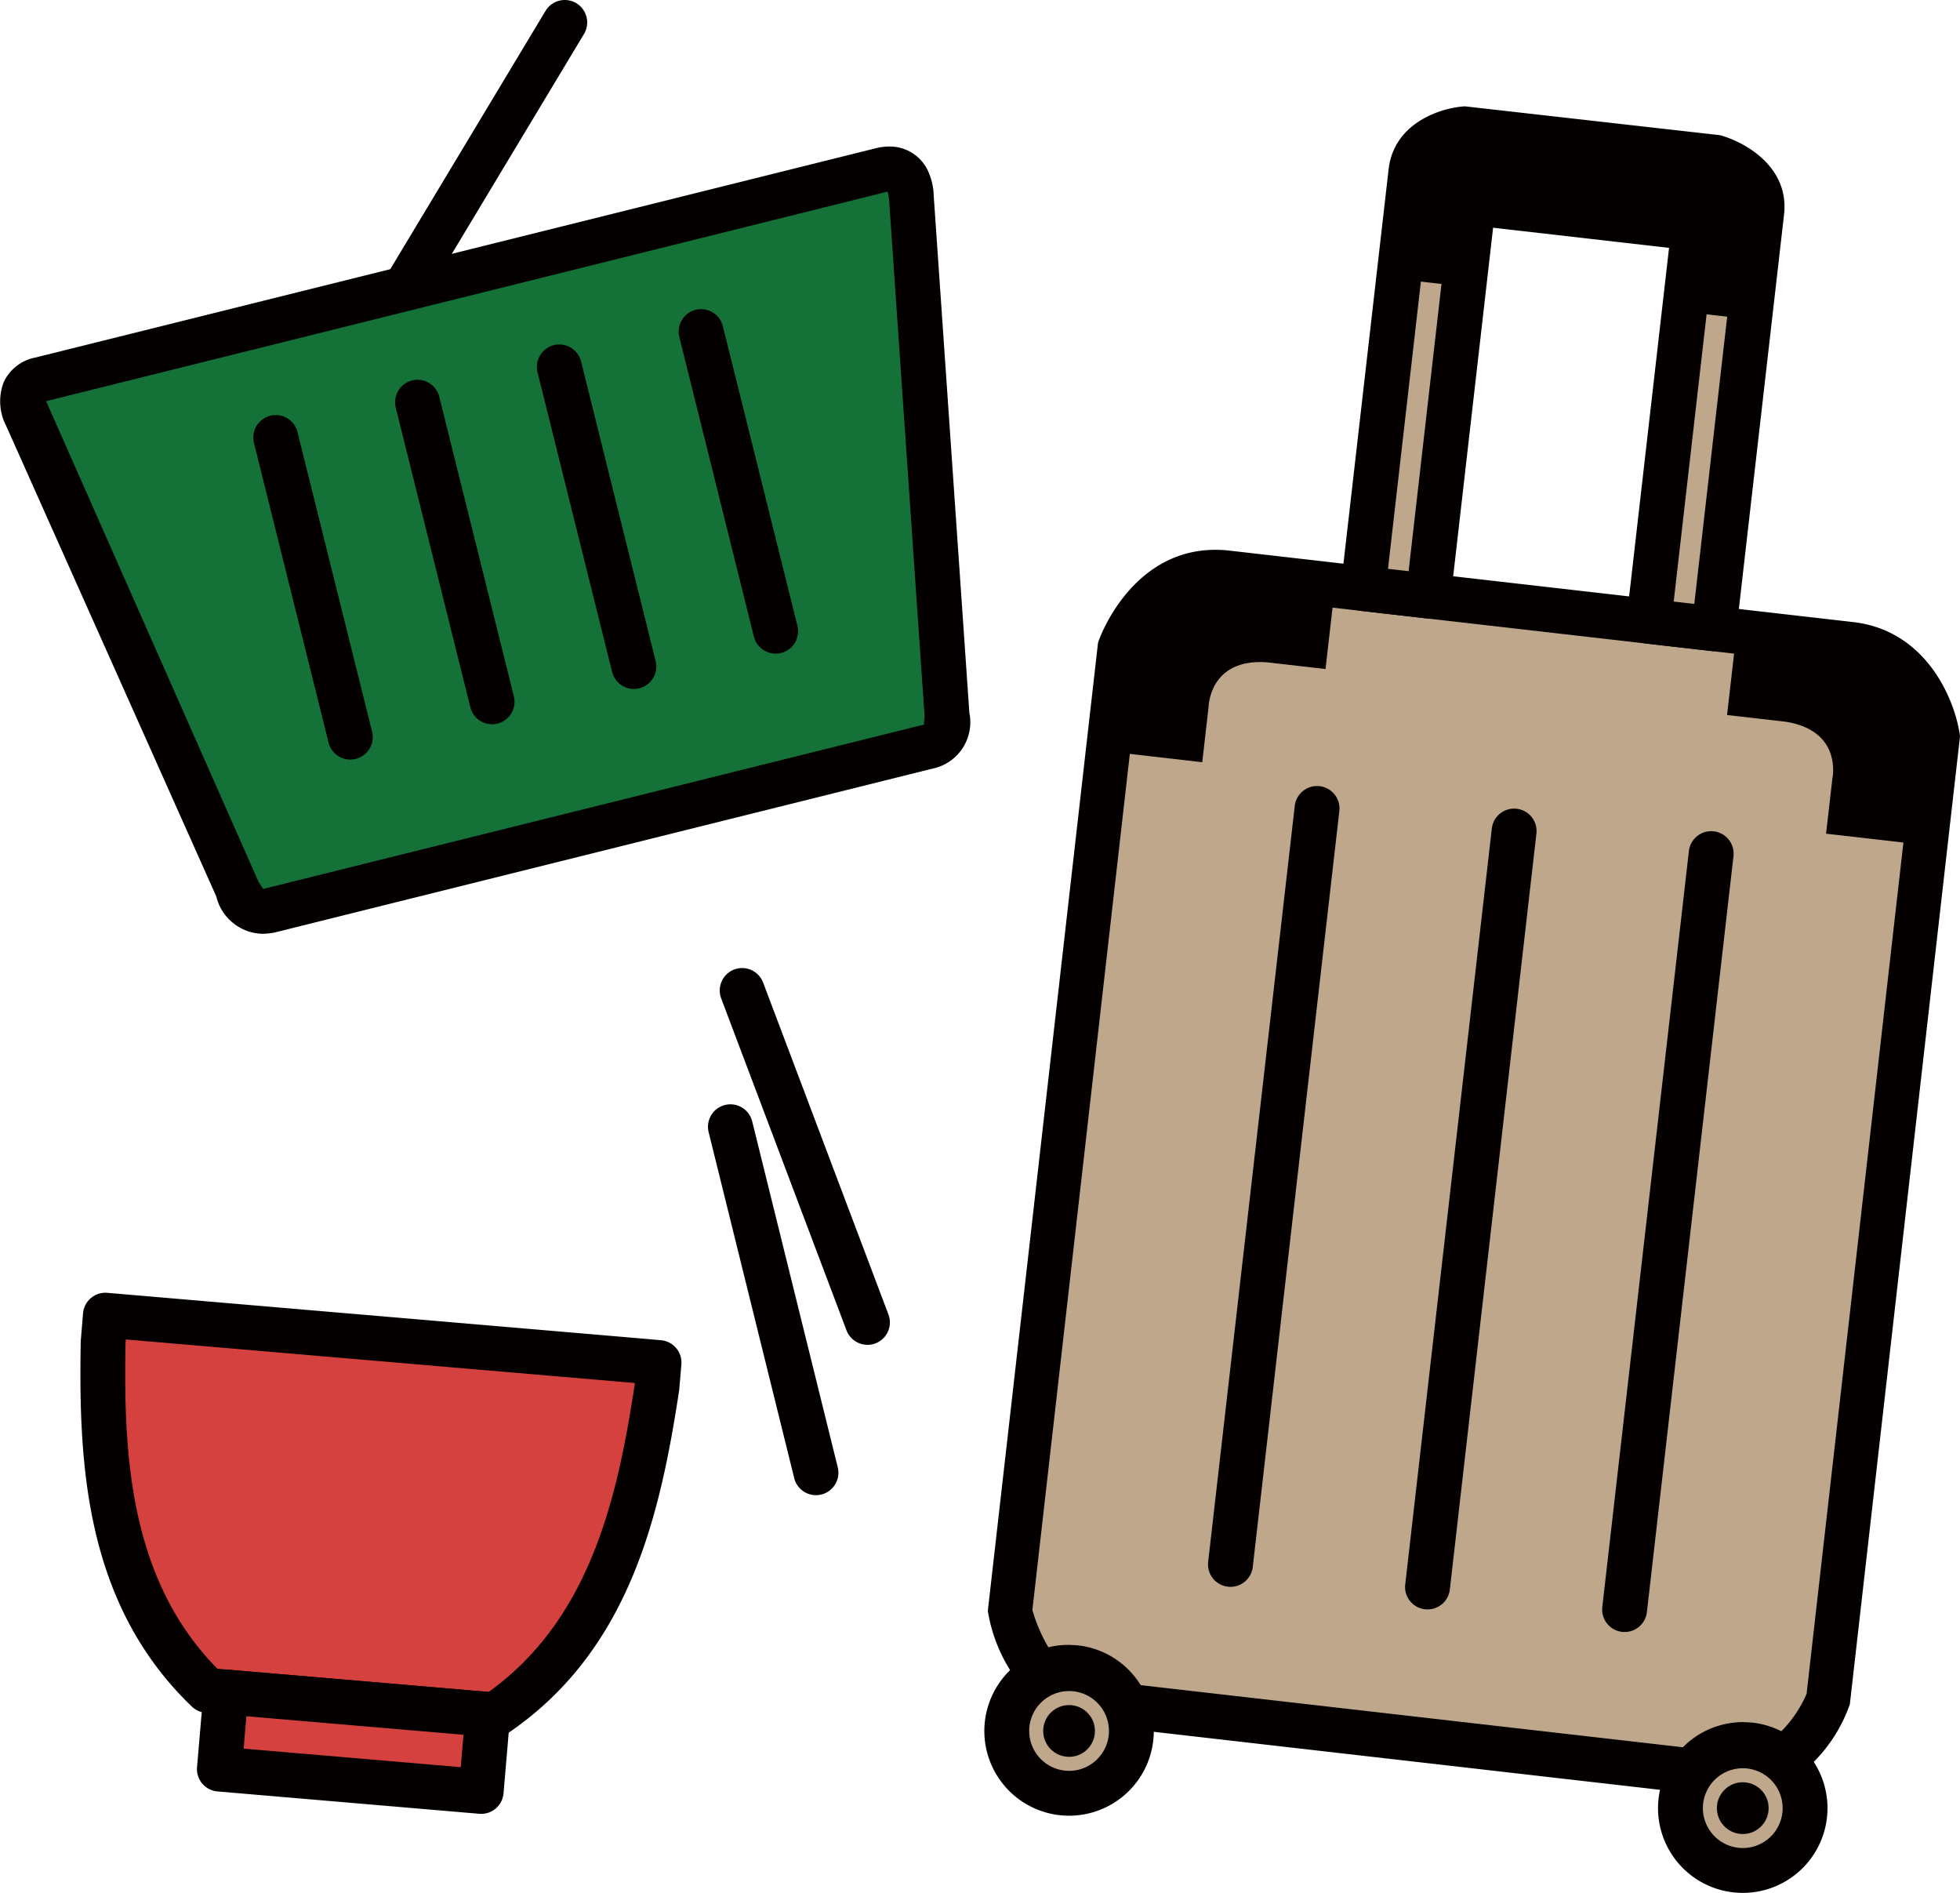
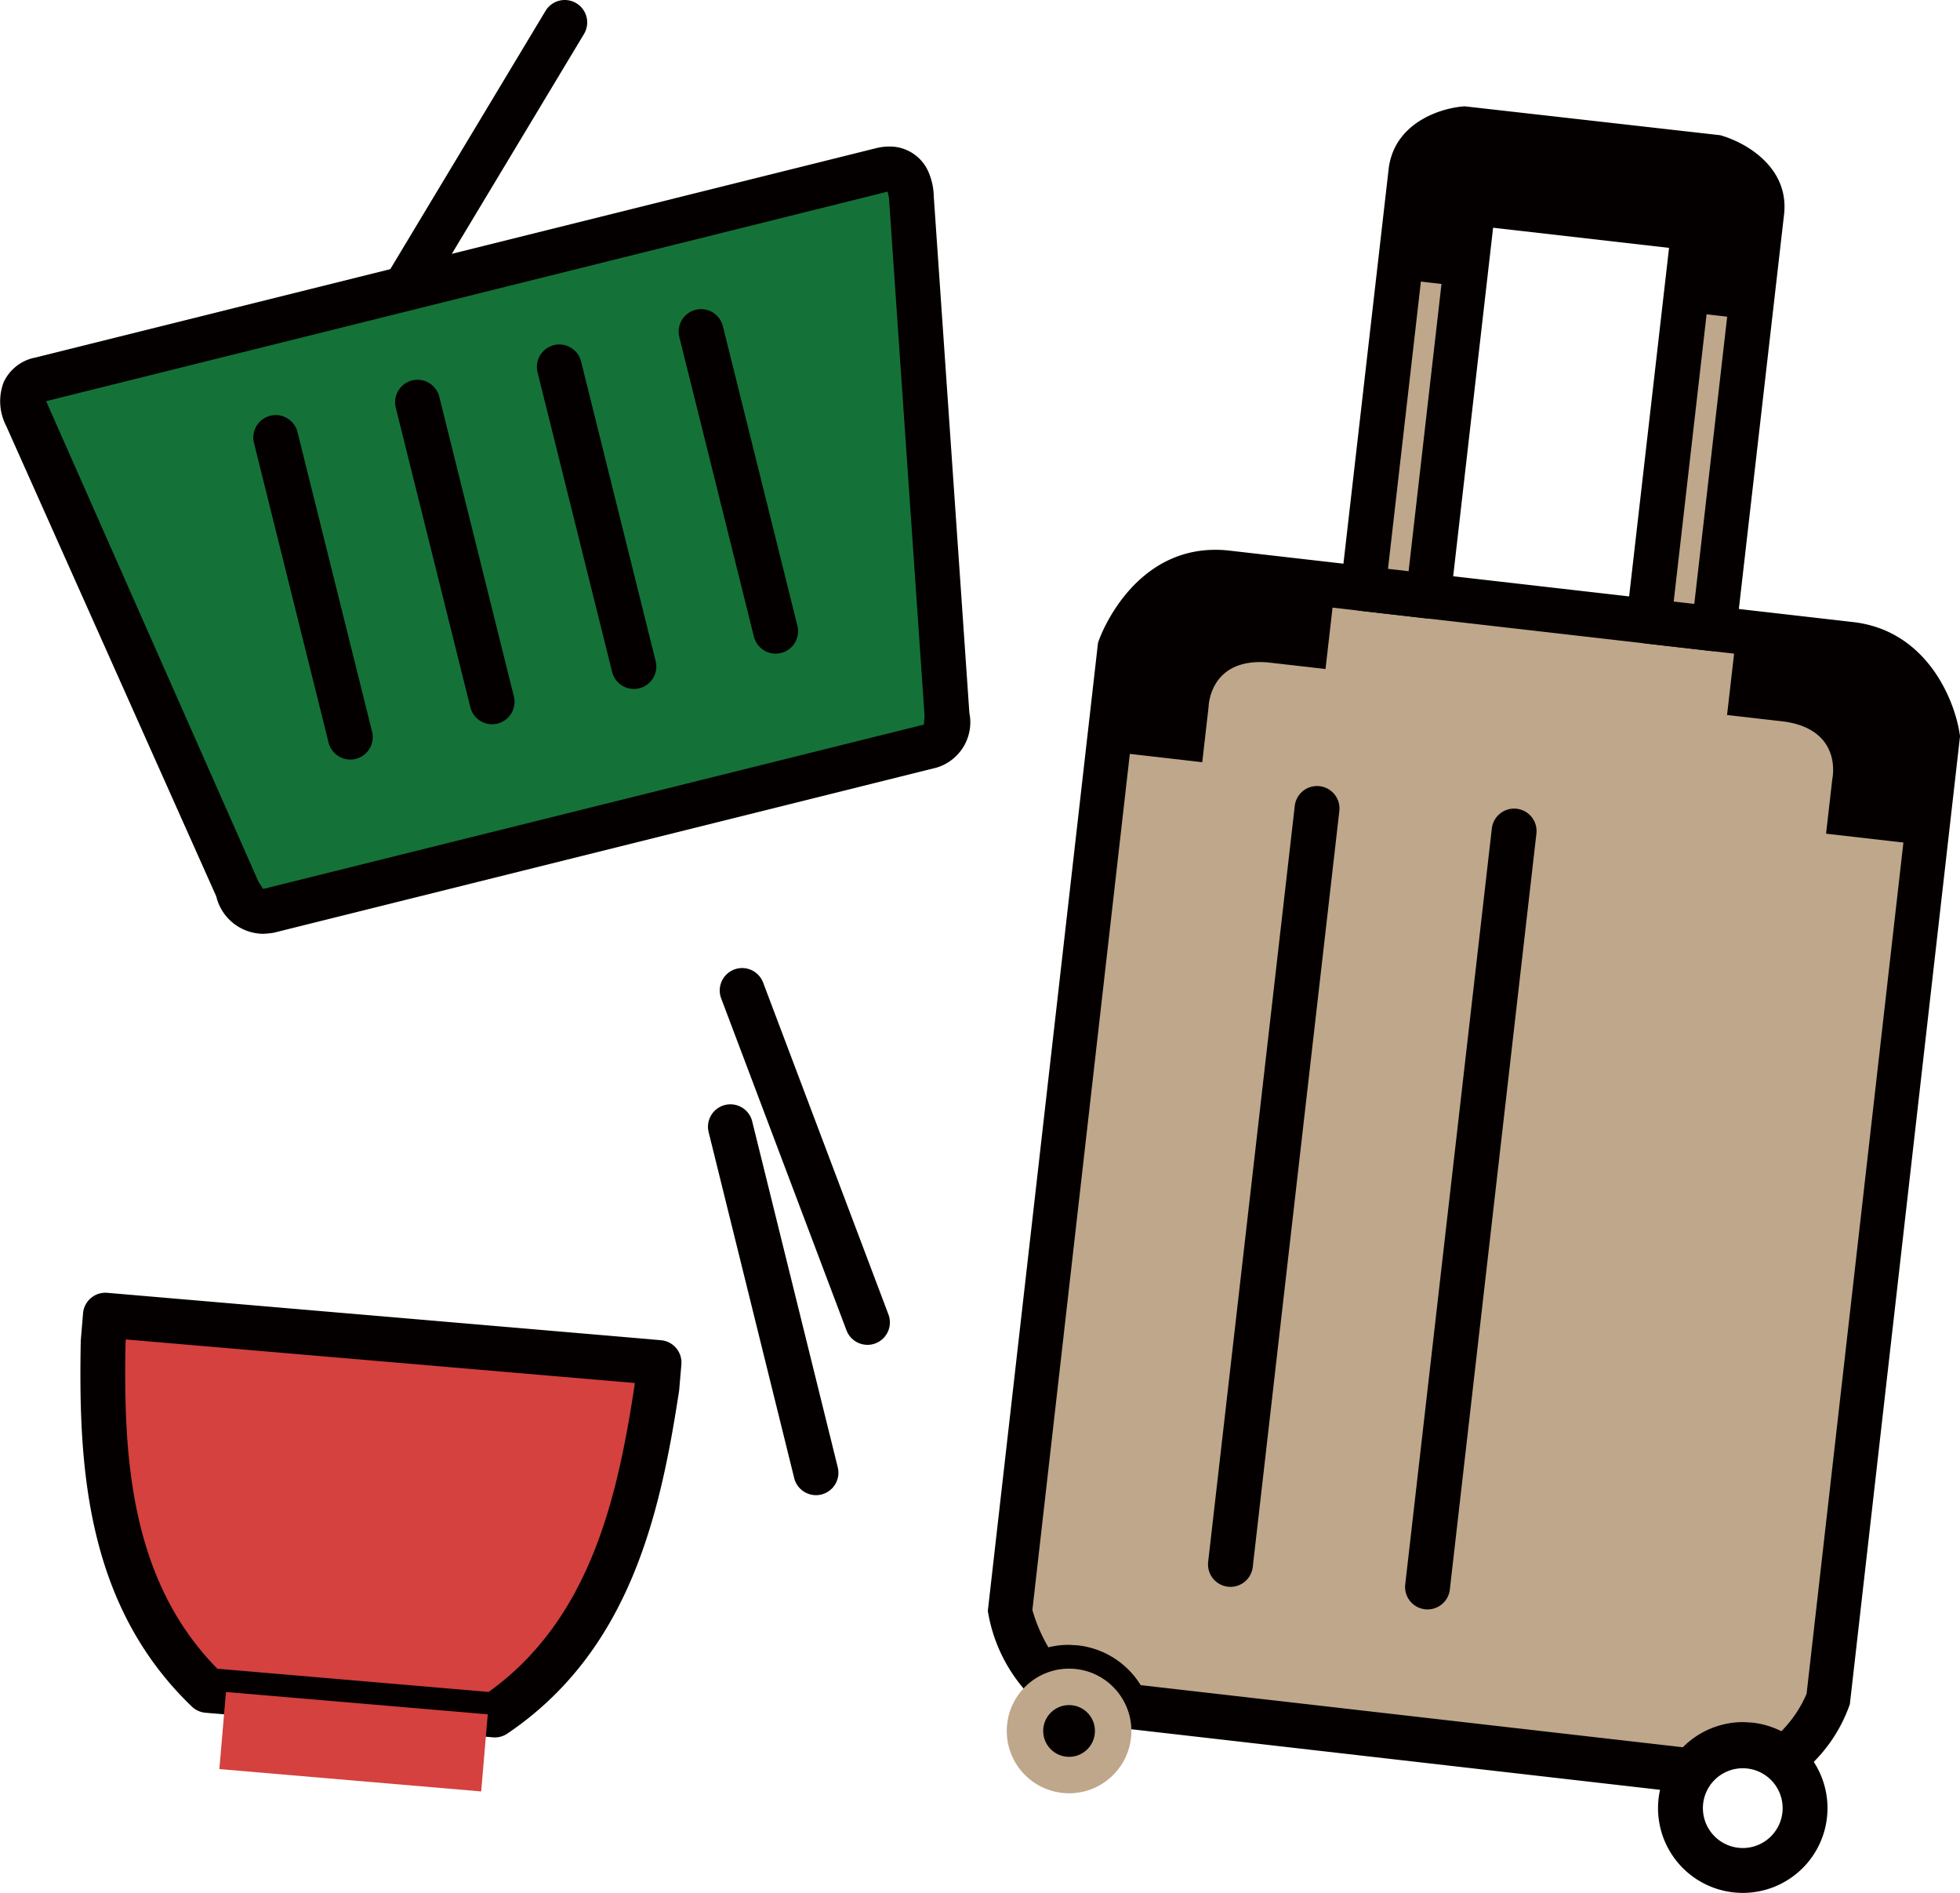
<svg xmlns="http://www.w3.org/2000/svg" width="251.09" height="242.44" viewBox="0 0 251.09 242.44">
  <g transform="translate(-168.517 -4744.499)">
    <path d="M10.959,47.184A2.875,2.875,0,0,1,8.172,45L-2.79.69A2.874,2.874,0,0,1-.69-2.79,2.874,2.874,0,0,1,2.79-.69l10.961,44.31a2.876,2.876,0,0,1-2.792,3.565Z" transform="translate(262.089 4888.813)" fill="#040000" />
    <path d="M16.051,45.386a2.875,2.875,0,0,1-2.689-1.86L-2.689,1.015a2.874,2.874,0,0,1,1.674-3.7,2.874,2.874,0,0,1,3.7,1.674L18.739,41.5a2.876,2.876,0,0,1-2.688,3.89Z" transform="translate(263.594 4871.356)" fill="#040000" />
    <path d="M402.638,4962.442l14.12-123.272s-1.452-11.026-11.166-12.139l-79.941-9.157c-9.714-1.112-13.622,9.3-13.622,9.3l-14.12,123.271a17.413,17.413,0,0,0,3.913,8.448,7.973,7.973,0,0,1,10.973,4.117l72.5,8.305a7.973,7.973,0,0,1,11.62-1.529A17.43,17.43,0,0,0,402.638,4962.442Z" fill="#bfa78b" />
    <path d="M385.3,4974.189a2.845,2.845,0,0,1-.328-.019l-72.5-8.305a2.873,2.873,0,0,1-2.333-1.768,5.115,5.115,0,0,0-4.15-3.15,5.572,5.572,0,0,0-2.871.514,2.876,2.876,0,0,1-3.417-.632,20.371,20.371,0,0,1-4.637-10.007l14.114-123.975c.337-1.142,4.507-11.93,15.045-11.93a15.433,15.433,0,0,1,1.759.1l79.941,9.157c9.447,1.083,13.085,10.036,13.688,14.619l-14.114,123.974a19.565,19.565,0,0,1-6.945,9.382,2.873,2.873,0,0,1-3.473-.157,5.078,5.078,0,0,0-2.679-1.148,5.4,5.4,0,0,0-4.755,2.13A2.874,2.874,0,0,1,385.3,4974.189Zm-70.649-13.86,69.453,7.956a10.866,10.866,0,0,1,7.707-3.221c.109,0,1.135.059,1.244.071a10.812,10.812,0,0,1,3.664,1.1,15.394,15.394,0,0,0,3.235-4.8L413.9,4838.843c-.043.36-1.315-8.118-8.638-8.957l-79.941-9.157c-7.4-.842-10.575,7.375-10.6,7.455L300.773,4950.7a20.477,20.477,0,0,0,2.049,4.784,10.817,10.817,0,0,1,2.582-.315c.109,0,1.126.058,1.234.07A10.862,10.862,0,0,1,314.646,4960.329Z" fill="#040000" />
    <circle cx="7.982" cy="7.982" r="7.982" transform="translate(297.491 4958.216)" fill="#bfa78b" />
-     <path d="M7.982-2.874A10.855,10.855,0,1,1-2.874,7.982,10.868,10.868,0,0,1,7.982-2.874Zm0,15.963A5.108,5.108,0,1,0,2.874,7.982,5.113,5.113,0,0,0,7.982,13.089Z" transform="translate(297.491 4958.216)" fill="#040000" />
    <circle cx="3.315" cy="3.315" r="3.315" transform="translate(302.157 4962.882)" fill="#040000" />
-     <circle cx="7.982" cy="7.982" r="7.982" transform="translate(383.796 4968.102)" fill="#bfa78b" />
    <path d="M7.982-2.874A10.855,10.855,0,1,1-2.874,7.982,10.868,10.868,0,0,1,7.982-2.874Zm0,15.963A5.108,5.108,0,1,0,2.874,7.982,5.113,5.113,0,0,0,7.982,13.089Z" transform="translate(383.796 4968.102)" fill="#040000" />
-     <circle cx="3.315" cy="3.315" r="3.315" transform="translate(388.462 4972.768)" fill="#040000" />
    <path d="M0,99.693a2.9,2.9,0,0,1-.331-.019,2.874,2.874,0,0,1-2.528-3.182L8.235-.327a2.874,2.874,0,0,1,3.182-2.528A2.874,2.874,0,0,1,13.946.327L2.855,97.146A2.874,2.874,0,0,1,0,99.693Z" transform="translate(326.15 4848.046)" fill="#040000" />
    <path d="M0,99.693a2.9,2.9,0,0,1-.331-.019,2.874,2.874,0,0,1-2.528-3.182L8.235-.327a2.874,2.874,0,0,1,3.182-2.528A2.874,2.874,0,0,1,13.946.327L2.855,97.146A2.874,2.874,0,0,1,0,99.693Z" transform="translate(351.396 4850.938)" fill="#040000" />
-     <path d="M0,99.693a2.9,2.9,0,0,1-.331-.019,2.874,2.874,0,0,1-2.528-3.182L8.235-.327a2.874,2.874,0,0,1,3.182-2.528A2.874,2.874,0,0,1,13.946.327L2.855,97.146A2.874,2.874,0,0,1,0,99.693Z" transform="translate(376.642 4853.83)" fill="#040000" />
    <path d="M388.147,4824.581l6.063-52.927c.588-5.136-5.648-6.982-5.648-6.982l-32.22-3.69s-6.493.387-7.081,5.524l-6.114,53.372,8.35.957,5.768-50.358,28.25,3.236-5.769,50.358,8.35.956Z" fill="#bfa78b" />
    <path d="M388.018,4827.9a2.239,2.239,0,0,1-.248-.014l-8.35-.956a2.874,2.874,0,0,1-2.528-3.183l5.442-47.5-22.54-2.582-5.441,47.5a2.873,2.873,0,0,1-3.182,2.528l-8.35-.957a2.874,2.874,0,0,1-2.528-3.182l6.114-53.372c.682-5.96,6.686-7.882,9.765-8.065l32.718,3.7c3.446.975,8.858,4.205,8.176,10.164L391,4824.908A3.37,3.37,0,0,1,388.018,4827.9Zm-5.089-6.354,2.639.3,5.787-50.518c.3-2.655-3.465-3.854-3.625-3.9l-31.7-3.583c.186.036-3.616.389-3.914,2.994l-5.787,50.518,2.64.3,5.441-47.5a2.874,2.874,0,0,1,3.182-2.528l28.25,3.236a2.874,2.874,0,0,1,2.528,3.182Z" fill="#040000" />
    <path d="M388.562,4764.672l-32.221-3.69s-6.492.387-7.08,5.523l-1.573,13.735,8.349.956,1.228-10.719,28.25,3.236-1.228,10.719,8.35.956,1.573-13.734C394.8,4766.518,388.562,4764.672,388.562,4764.672Z" fill="#040000" />
    <path d="M339.553,4819.467l-1.228,10.719-7.537-.863c-7.408-.51-7.448,5.764-7.448,5.764l-.806,7.035-12.059-1.382,1.554-13.566s3.461-10.464,13.622-9.3Z" fill="#040000" />
    <path d="M390.993,4825.359l-1.227,10.719,7.536.864c7.332,1.179,5.952,7.3,5.952,7.3l-.806,7.035,12.059,1.381,1.554-13.566s-1.005-10.976-11.166-12.139Z" fill="#040000" />
    <path d="M0,36.982a2.86,2.86,0,0,1-1.478-.411,2.874,2.874,0,0,1-.982-3.944L18.047-1.481a2.874,2.874,0,0,1,3.944-.982,2.874,2.874,0,0,1,.982,3.944L2.463,35.589A2.873,2.873,0,0,1,0,36.982Z" transform="translate(220.357 4747.374)" fill="#040000" />
    <path d="M285.267,4769.668s.005-4.348-3.833-3.393l-107.7,26.814c-3.837.955-1.795,4.793-1.795,4.793l27.073,60.727a3.417,3.417,0,0,0,3.9,2.561l84.676-21.081a3.418,3.418,0,0,0,2.242-4.09Z" fill="#147239" />
    <path d="M282.464,4763.264h0a5.4,5.4,0,0,1,5.125,3.58,8.206,8.206,0,0,1,.551,2.827L292.7,4835.8a6.063,6.063,0,0,1-4.186,7.009L203.6,4863.958a11.148,11.148,0,0,1-1.373.142,6.25,6.25,0,0,1-6.008-4.8l-26.909-60.25a6.859,6.859,0,0,1-.322-5.6,5.638,5.638,0,0,1,4.048-3.155l107.7-26.814A7.165,7.165,0,0,1,282.464,4763.264Zm-80.233,95.089,84.661-21.053c-.041-.163.081-.937.069-1.1l-4.561-66.331-.172-.824-.1.022-107.7,26.814,27.209,61.561Z" fill="#040000" />
    <path d="M9.551,41.247a2.875,2.875,0,0,1-2.787-2.18L-2.789.694A2.874,2.874,0,0,1-.694-2.789,2.874,2.874,0,0,1,2.789-.694l9.553,38.373a2.876,2.876,0,0,1-2.791,3.569Z" transform="translate(203.842 4800.535)" fill="#040000" />
    <path d="M9.551,41.247a2.875,2.875,0,0,1-2.787-2.18L-2.789.694A2.874,2.874,0,0,1-.694-2.789,2.874,2.874,0,0,1,2.789-.694l9.553,38.373a2.876,2.876,0,0,1-2.791,3.569Z" transform="translate(222.006 4796.013)" fill="#040000" />
    <path d="M9.551,41.247a2.875,2.875,0,0,1-2.787-2.18L-2.789.694A2.874,2.874,0,0,1-.694-2.789,2.874,2.874,0,0,1,2.789-.694l9.553,38.373a2.876,2.876,0,0,1-2.791,3.569Z" transform="translate(240.169 4791.491)" fill="#040000" />
    <path d="M9.551,41.247a2.875,2.875,0,0,1-2.787-2.18L-2.789.694A2.874,2.874,0,0,1-.694-2.789,2.874,2.874,0,0,1,2.789-.694l9.553,38.373a2.876,2.876,0,0,1-2.791,3.569Z" transform="translate(258.332 4786.969)" fill="#040000" />
    <path d="M231.9,4964.152c14.294-9.66,18.29-25.727,20.753-41.816l.285-3.322-70.923-6.068-.284,3.322c-.306,16.273.9,32.786,13.348,44.733Z" fill="#d4413e" />
    <path d="M231.905,4967.026c-.082,0-.163,0-.245-.011l-36.821-3.151a2.875,2.875,0,0,1-1.745-.79c-13.7-13.148-14.528-31.082-14.231-46.86l.294-3.513a2.874,2.874,0,0,1,3.108-2.619l70.923,6.068a2.874,2.874,0,0,1,2.618,3.109l-.285,3.322c-2.411,15.788-6.276,33.32-22.007,43.952A2.877,2.877,0,0,1,231.905,4967.026Zm-35.542-8.8,34.753,2.974c13.13-9.41,16.542-25.192,18.7-39.3l.022-.268-65.2-5.579-.039.458C184.341,4930.6,185.022,4946.724,196.363,4958.226Z" fill="#040000" />
    <rect width="9.912" height="33.674" transform="matrix(0.085, -0.996, 0.996, 0.085, 196.621, 4971.081)" fill="#d4413e" />
-     <path d="M0-2.874H9.912A2.874,2.874,0,0,1,12.786,0V33.674a2.874,2.874,0,0,1-2.874,2.874H0a2.874,2.874,0,0,1-2.874-2.874V0A2.874,2.874,0,0,1,0-2.874ZM7.038,2.874H2.874V30.8H7.038Z" transform="matrix(0.085, -0.996, 0.996, 0.085, 196.621, 4971.081)" fill="#040000" />
  </g>
</svg>